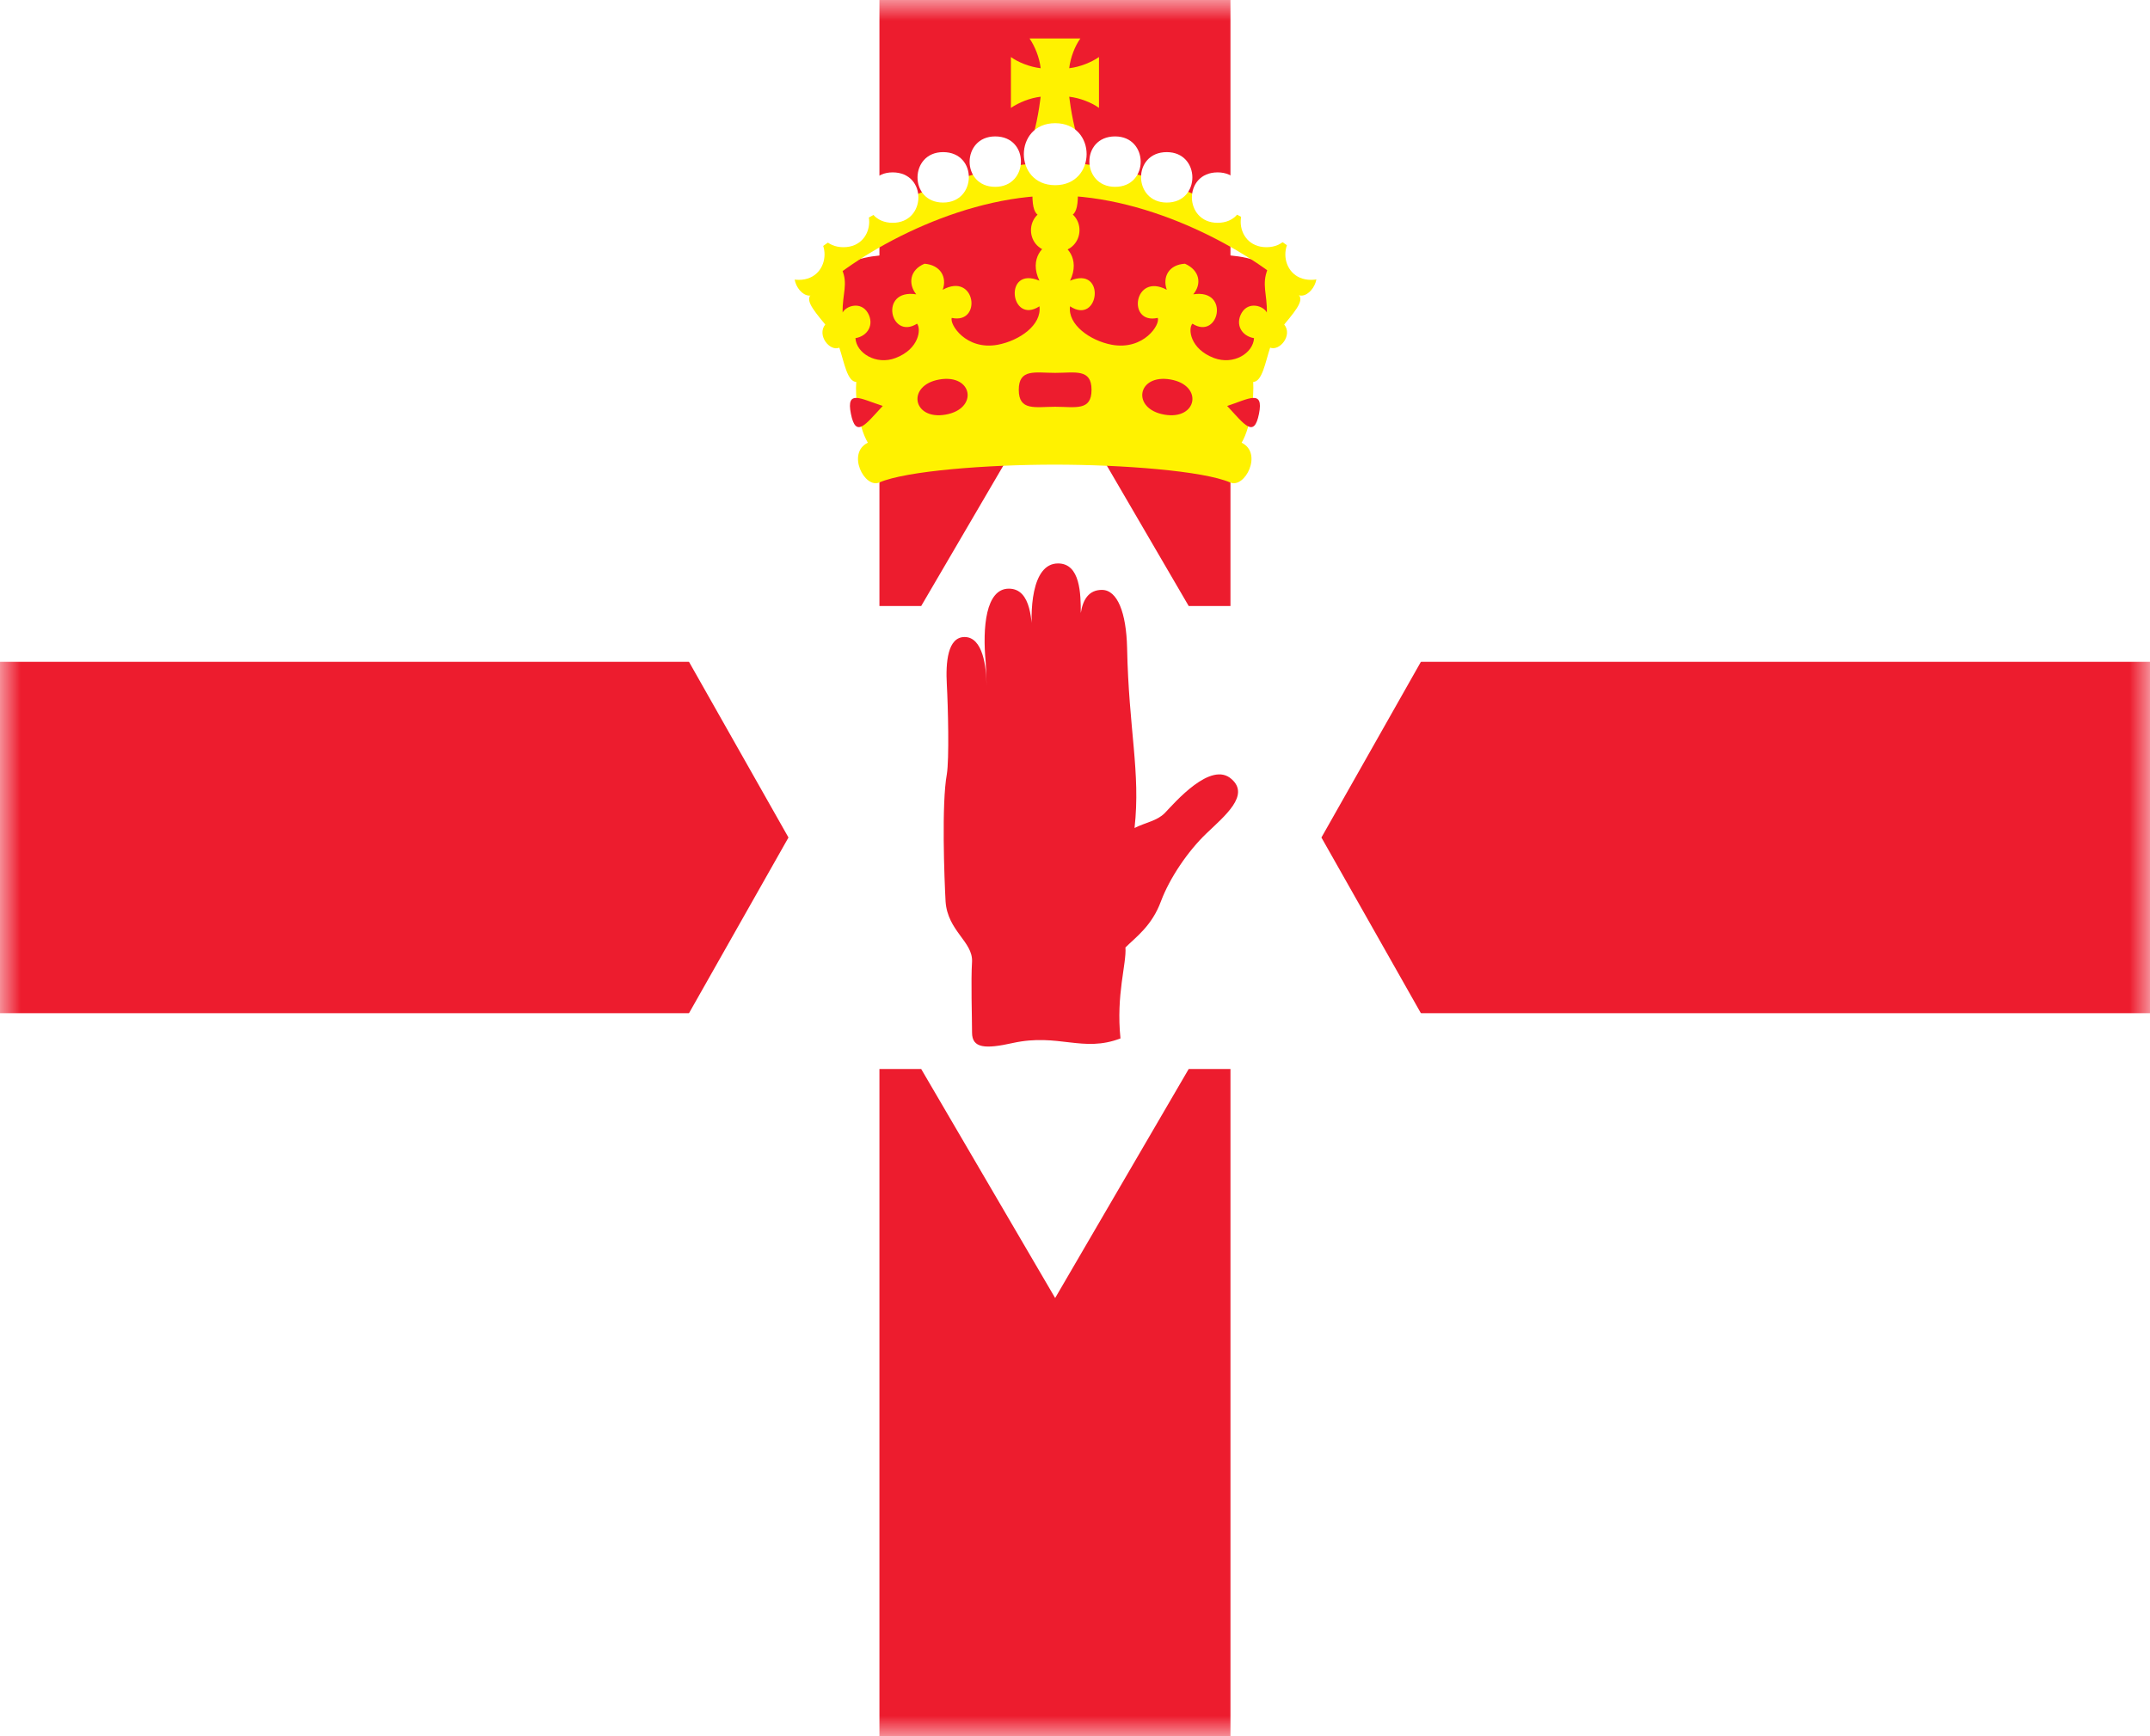
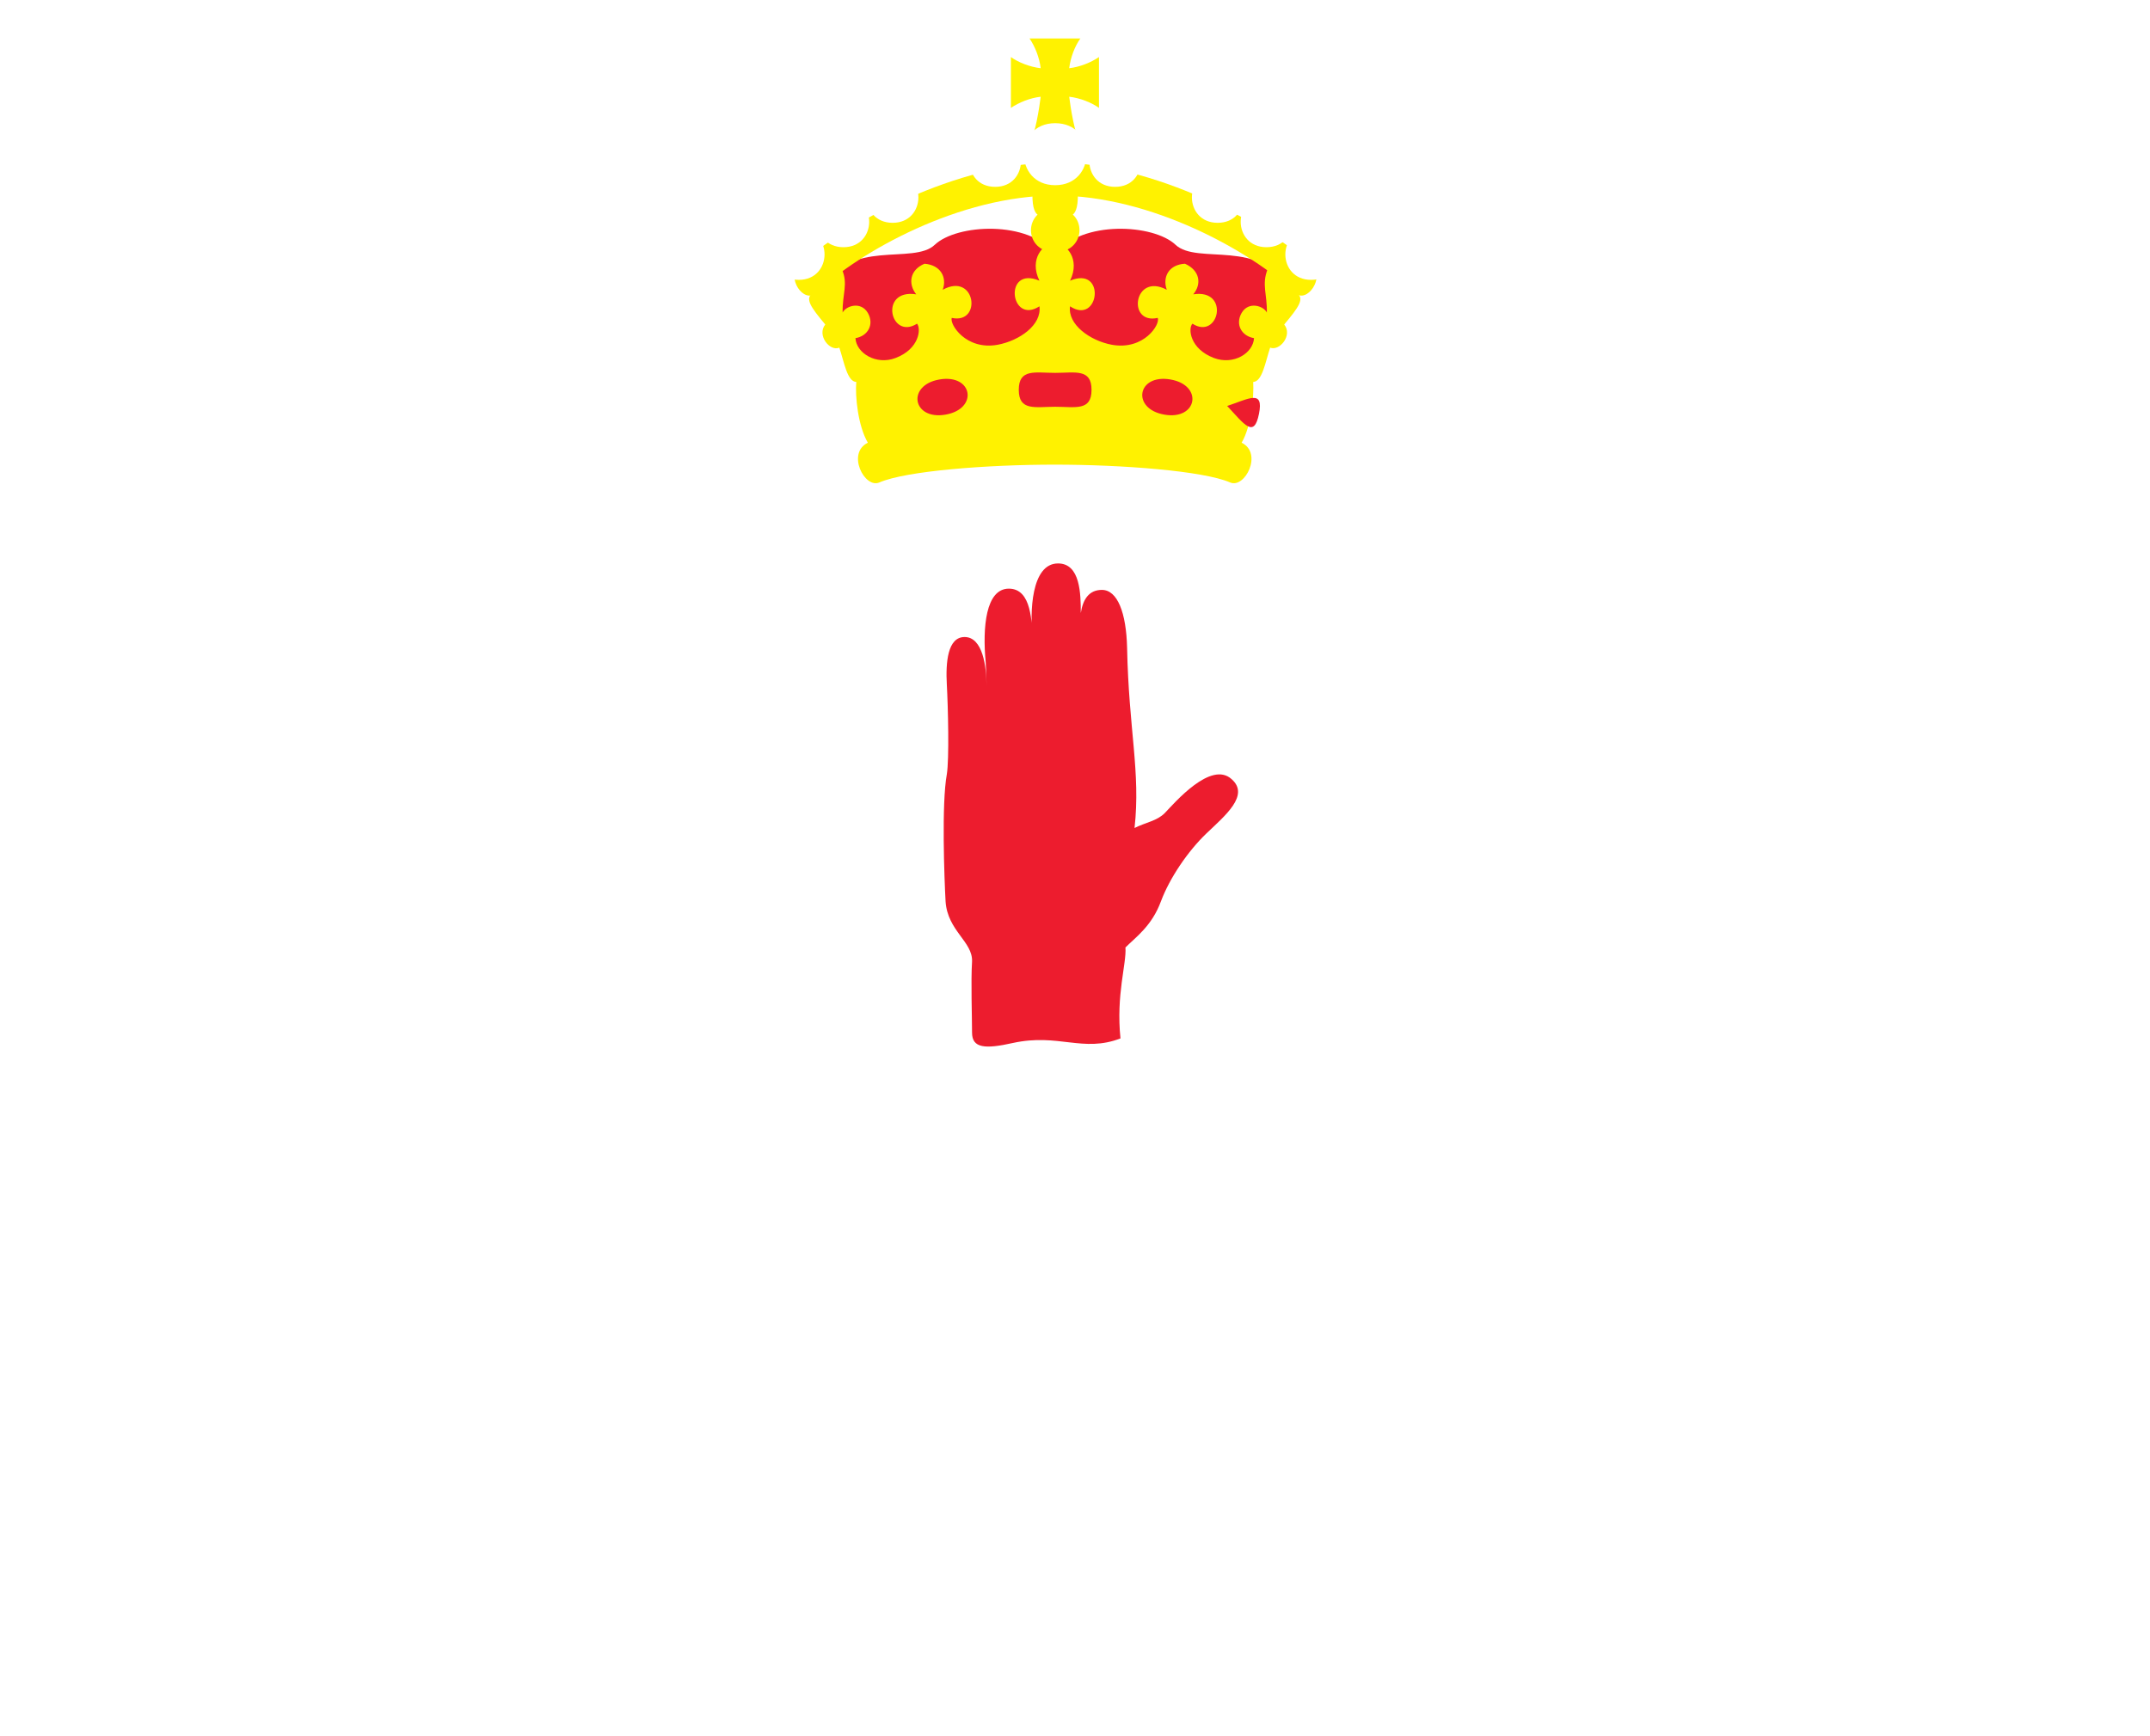
<svg xmlns="http://www.w3.org/2000/svg" width="52" height="42" viewBox="0 0 52 42" fill="none">
-   <path d="M52 42V0H0V42H52Z" fill="white" />
  <mask id="mask0_1_35" style="mask-type:alpha" maskUnits="userSpaceOnUse" x="0" y="0" width="52" height="42">
    <path d="M52 42V0H0V42H52Z" fill="white" />
  </mask>
  <g mask="url(#mask0_1_35)">
-     <path d="M-17 16.01H21.27V-1H29.76V16.01H68.03V24.51H29.76V51.52H21.27V24.51H-17V16.01Z" fill="#ED1C2E" />
    <path d="M25.52 31.4L28.75 25.86H35.13L31.96 20.26L35.13 14.66H28.75L25.52 9.12L22.28 14.66H15.9L19.07 20.26L15.9 25.86H22.28L25.52 31.4Z" fill="white" />
    <path d="M27.22 22.92C27.47 22.67 27.86 22.4 28.08 21.8C28.29 21.24 28.73 20.59 29.18 20.16C29.63 19.73 30.23 19.24 29.79 18.85C29.29 18.39 28.41 19.42 28.17 19.67C27.98 19.86 27.72 19.89 27.44 20.03C27.59 18.68 27.3 17.66 27.26 15.67C27.24 14.83 27.03 14.27 26.65 14.27C26.33 14.27 26.19 14.51 26.14 14.83C26.14 14.37 26.13 13.63 25.59 13.63C24.94 13.63 24.9 14.81 24.98 15.48C24.95 15.07 24.96 14.24 24.4 14.24C23.84 14.24 23.76 15.18 23.84 16.02C23.84 16.11 23.86 16.32 23.86 16.59C23.86 16.13 23.77 15.41 23.33 15.41C22.92 15.41 22.87 16.02 22.9 16.56C22.93 17.1 22.96 18.37 22.9 18.73C22.77 19.44 22.84 21.27 22.87 21.81C22.92 22.52 23.53 22.78 23.51 23.26C23.48 23.74 23.51 24.6 23.51 24.98C23.51 25.36 23.83 25.38 24.5 25.23C25.6 24.99 26.19 25.47 27.1 25.12C26.99 24.06 27.25 23.31 27.22 22.92Z" fill="#ED1C2E" />
    <path d="M25.52 6.14C26.17 5.32 27.9 5.42 28.43 5.92C28.96 6.42 30.52 5.75 31.15 7L30.16 9.38H20.89L19.9 7C20.52 5.75 22.09 6.42 22.61 5.92C23.14 5.42 24.87 5.32 25.52 6.14Z" fill="#ED1C2E" />
    <path d="M25.52 5.23C25.82 5.23 26.07 5.37 26.07 4.71C26.07 4.05 25.82 4.19 25.52 4.19C25.22 4.19 24.97 4.05 24.97 4.71C24.97 5.37 25.22 5.23 25.52 5.23Z" fill="#FFF200" />
    <path d="M25.86 2.34C26.12 2.37 26.4 2.48 26.58 2.61V1.38C26.39 1.51 26.12 1.62 25.86 1.65C25.89 1.39 26 1.11 26.13 0.93H24.9C25.03 1.12 25.14 1.39 25.17 1.65C24.91 1.62 24.63 1.51 24.45 1.38V2.61C24.64 2.48 24.91 2.37 25.17 2.34C25.14 2.6 25.03 3.29 24.9 3.47H26.13C26 3.28 25.89 2.6 25.86 2.34Z" fill="#FFF200" />
    <path d="M25.52 5.88C25.78 5.88 26.14 6.26 25.88 6.79C26.76 6.42 26.59 7.88 25.88 7.41C25.82 7.85 26.36 8.24 26.89 8.34C27.67 8.48 28.07 7.84 28 7.69C27.25 7.86 27.42 6.58 28.22 7.01C28.11 6.7 28.27 6.4 28.66 6.38C29.02 6.54 29.07 6.87 28.86 7.12C29.76 6.98 29.48 8.24 28.84 7.83C28.73 7.95 28.78 8.44 29.36 8.66C29.84 8.84 30.31 8.54 30.33 8.18C30.03 8.13 29.87 7.85 30.03 7.57C30.2 7.28 30.56 7.4 30.64 7.56C30.65 7.12 30.51 6.88 30.66 6.51C30.84 6.64 31.2 6.95 31.37 7.09C31.55 7.23 31.42 7.42 31.06 7.85C31.27 8.11 30.95 8.5 30.72 8.41C30.6 8.77 30.53 9.23 30.31 9.24C30.33 9.58 30.27 10.3 30.03 10.71C30.55 10.96 30.11 11.83 29.75 11.67C29.1 11.39 27.14 11.24 25.51 11.24C23.88 11.24 21.92 11.39 21.27 11.67C20.91 11.83 20.47 10.96 20.99 10.71C20.75 10.3 20.68 9.58 20.71 9.24C20.49 9.23 20.42 8.77 20.3 8.41C20.07 8.51 19.75 8.11 19.96 7.85C19.6 7.42 19.47 7.23 19.65 7.09C19.82 6.96 20.18 6.65 20.36 6.51C20.52 6.87 20.37 7.11 20.38 7.56C20.46 7.4 20.82 7.28 20.99 7.57C21.15 7.85 20.99 8.13 20.69 8.18C20.71 8.54 21.19 8.84 21.66 8.66C22.24 8.44 22.28 7.95 22.18 7.83C21.53 8.24 21.25 6.98 22.16 7.12C21.96 6.87 22 6.53 22.36 6.38C22.75 6.41 22.91 6.71 22.8 7.01C23.6 6.57 23.76 7.85 23.02 7.69C22.96 7.84 23.36 8.48 24.13 8.34C24.66 8.24 25.2 7.86 25.14 7.41C24.43 7.87 24.26 6.42 25.14 6.79C24.88 6.26 25.24 5.88 25.5 5.88H25.52Z" fill="#FFF200" />
    <path d="M25.52 5.04C24.74 5.04 24.74 6.1 25.52 6.1C26.3 6.1 26.31 5.04 25.52 5.04Z" fill="#FFF200" />
    <path d="M25.52 3.93C27.9 3.93 30.63 5.41 31.74 6.42C32.05 6.71 31.61 7.35 31.33 7.09C30.25 6.08 27.85 4.73 25.53 4.73C23.21 4.73 20.8 6.08 19.73 7.09C19.44 7.35 19.01 6.72 19.32 6.42C20.43 5.41 23.16 3.93 25.54 3.93H25.52Z" fill="#FFF200" />
    <path d="M22.72 9.18C21.92 9.32 22.07 10.17 22.87 10.03C23.67 9.89 23.53 9.04 22.72 9.18Z" fill="#ED1C2E" />
    <path d="M25.52 9.84C26.01 9.84 26.4 9.95 26.4 9.43C26.4 8.91 26 9.02 25.52 9.02C25.04 9.02 24.64 8.91 24.64 9.43C24.64 9.95 25.04 9.84 25.52 9.84Z" fill="#ED1C2E" />
-     <path d="M21.35 9.82C20.93 10.27 20.7 10.61 20.58 10.01C20.46 9.41 20.82 9.65 21.35 9.82Z" fill="#ED1C2E" />
    <path d="M28.31 9.18C29.11 9.32 28.96 10.17 28.16 10.03C27.36 9.89 27.5 9.04 28.31 9.18Z" fill="#ED1C2E" />
    <path d="M29.68 9.82C30.1 10.27 30.33 10.61 30.45 10.01C30.57 9.41 30.2 9.65 29.68 9.82Z" fill="#ED1C2E" />
    <path d="M19.32 5.55C18.5 5.55 18.49 6.77 19.32 6.77C20.14 6.77 20.16 5.55 19.32 5.55Z" fill="white" />
    <path d="M20.4 4.76C19.58 4.76 19.57 5.98 20.4 5.98C21.22 5.98 21.24 4.76 20.4 4.76Z" fill="white" />
    <path d="M21.59 4.17C20.77 4.17 20.76 5.39 21.59 5.39C22.41 5.39 22.43 4.17 21.59 4.17Z" fill="white" />
-     <path d="M22.81 3.68C21.99 3.68 21.98 4.9 22.81 4.9C23.63 4.9 23.65 3.68 22.81 3.68Z" fill="white" />
+     <path d="M22.81 3.68C23.63 4.9 23.65 3.68 22.81 3.68Z" fill="white" />
    <path d="M24.07 3.3C23.25 3.3 23.24 4.52 24.07 4.52C24.89 4.52 24.91 3.3 24.07 3.3Z" fill="white" />
    <path d="M25.52 2.98C24.51 2.98 24.51 4.48 25.52 4.48C26.53 4.48 26.54 2.98 25.52 2.98Z" fill="white" />
    <path d="M31.71 5.55C32.53 5.55 32.54 6.77 31.71 6.77C30.89 6.77 30.87 5.55 31.71 5.55Z" fill="white" />
    <path d="M30.63 4.76C31.45 4.76 31.46 5.98 30.63 5.98C29.81 5.98 29.79 4.76 30.63 4.76Z" fill="white" />
    <path d="M29.45 4.17C30.27 4.17 30.28 5.39 29.45 5.39C28.63 5.39 28.61 4.17 29.45 4.17Z" fill="white" />
-     <path d="M28.22 3.68C29.04 3.68 29.05 4.9 28.22 4.9C27.4 4.9 27.38 3.68 28.22 3.68Z" fill="white" />
    <path d="M26.97 3.3C27.79 3.3 27.8 4.52 26.97 4.52C26.15 4.52 26.13 3.3 26.97 3.3Z" fill="white" />
  </g>
</svg>